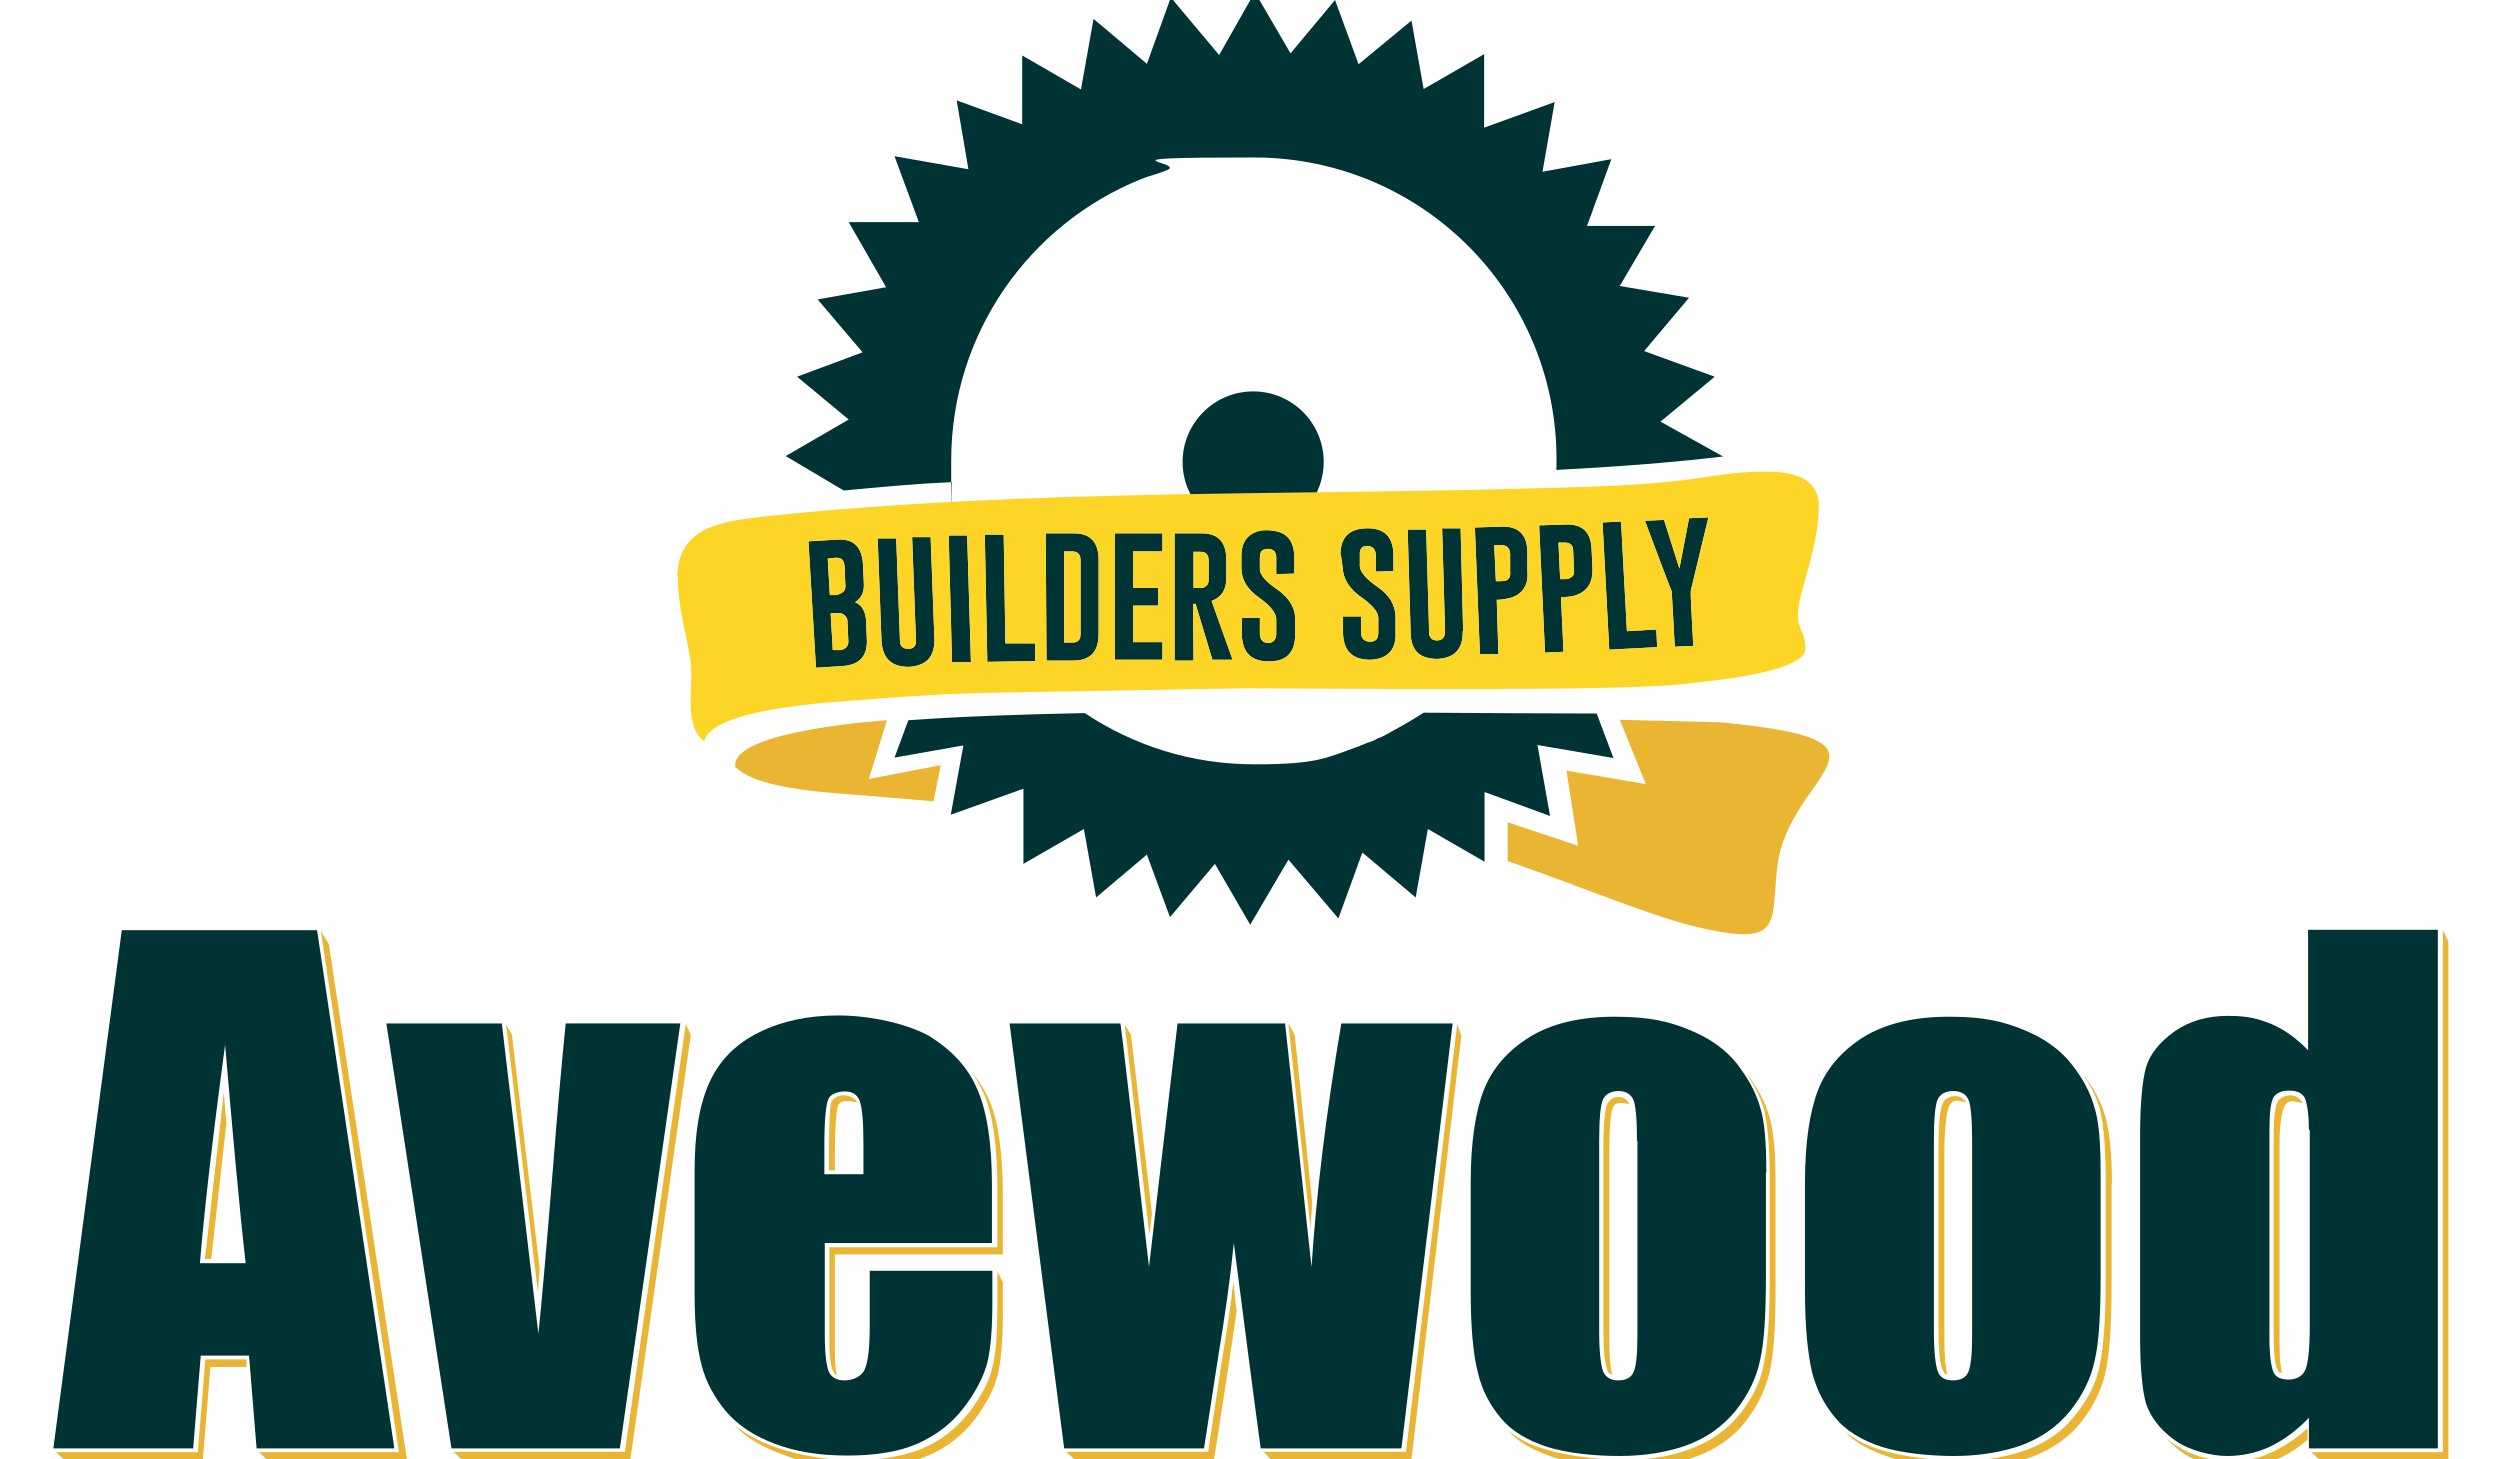
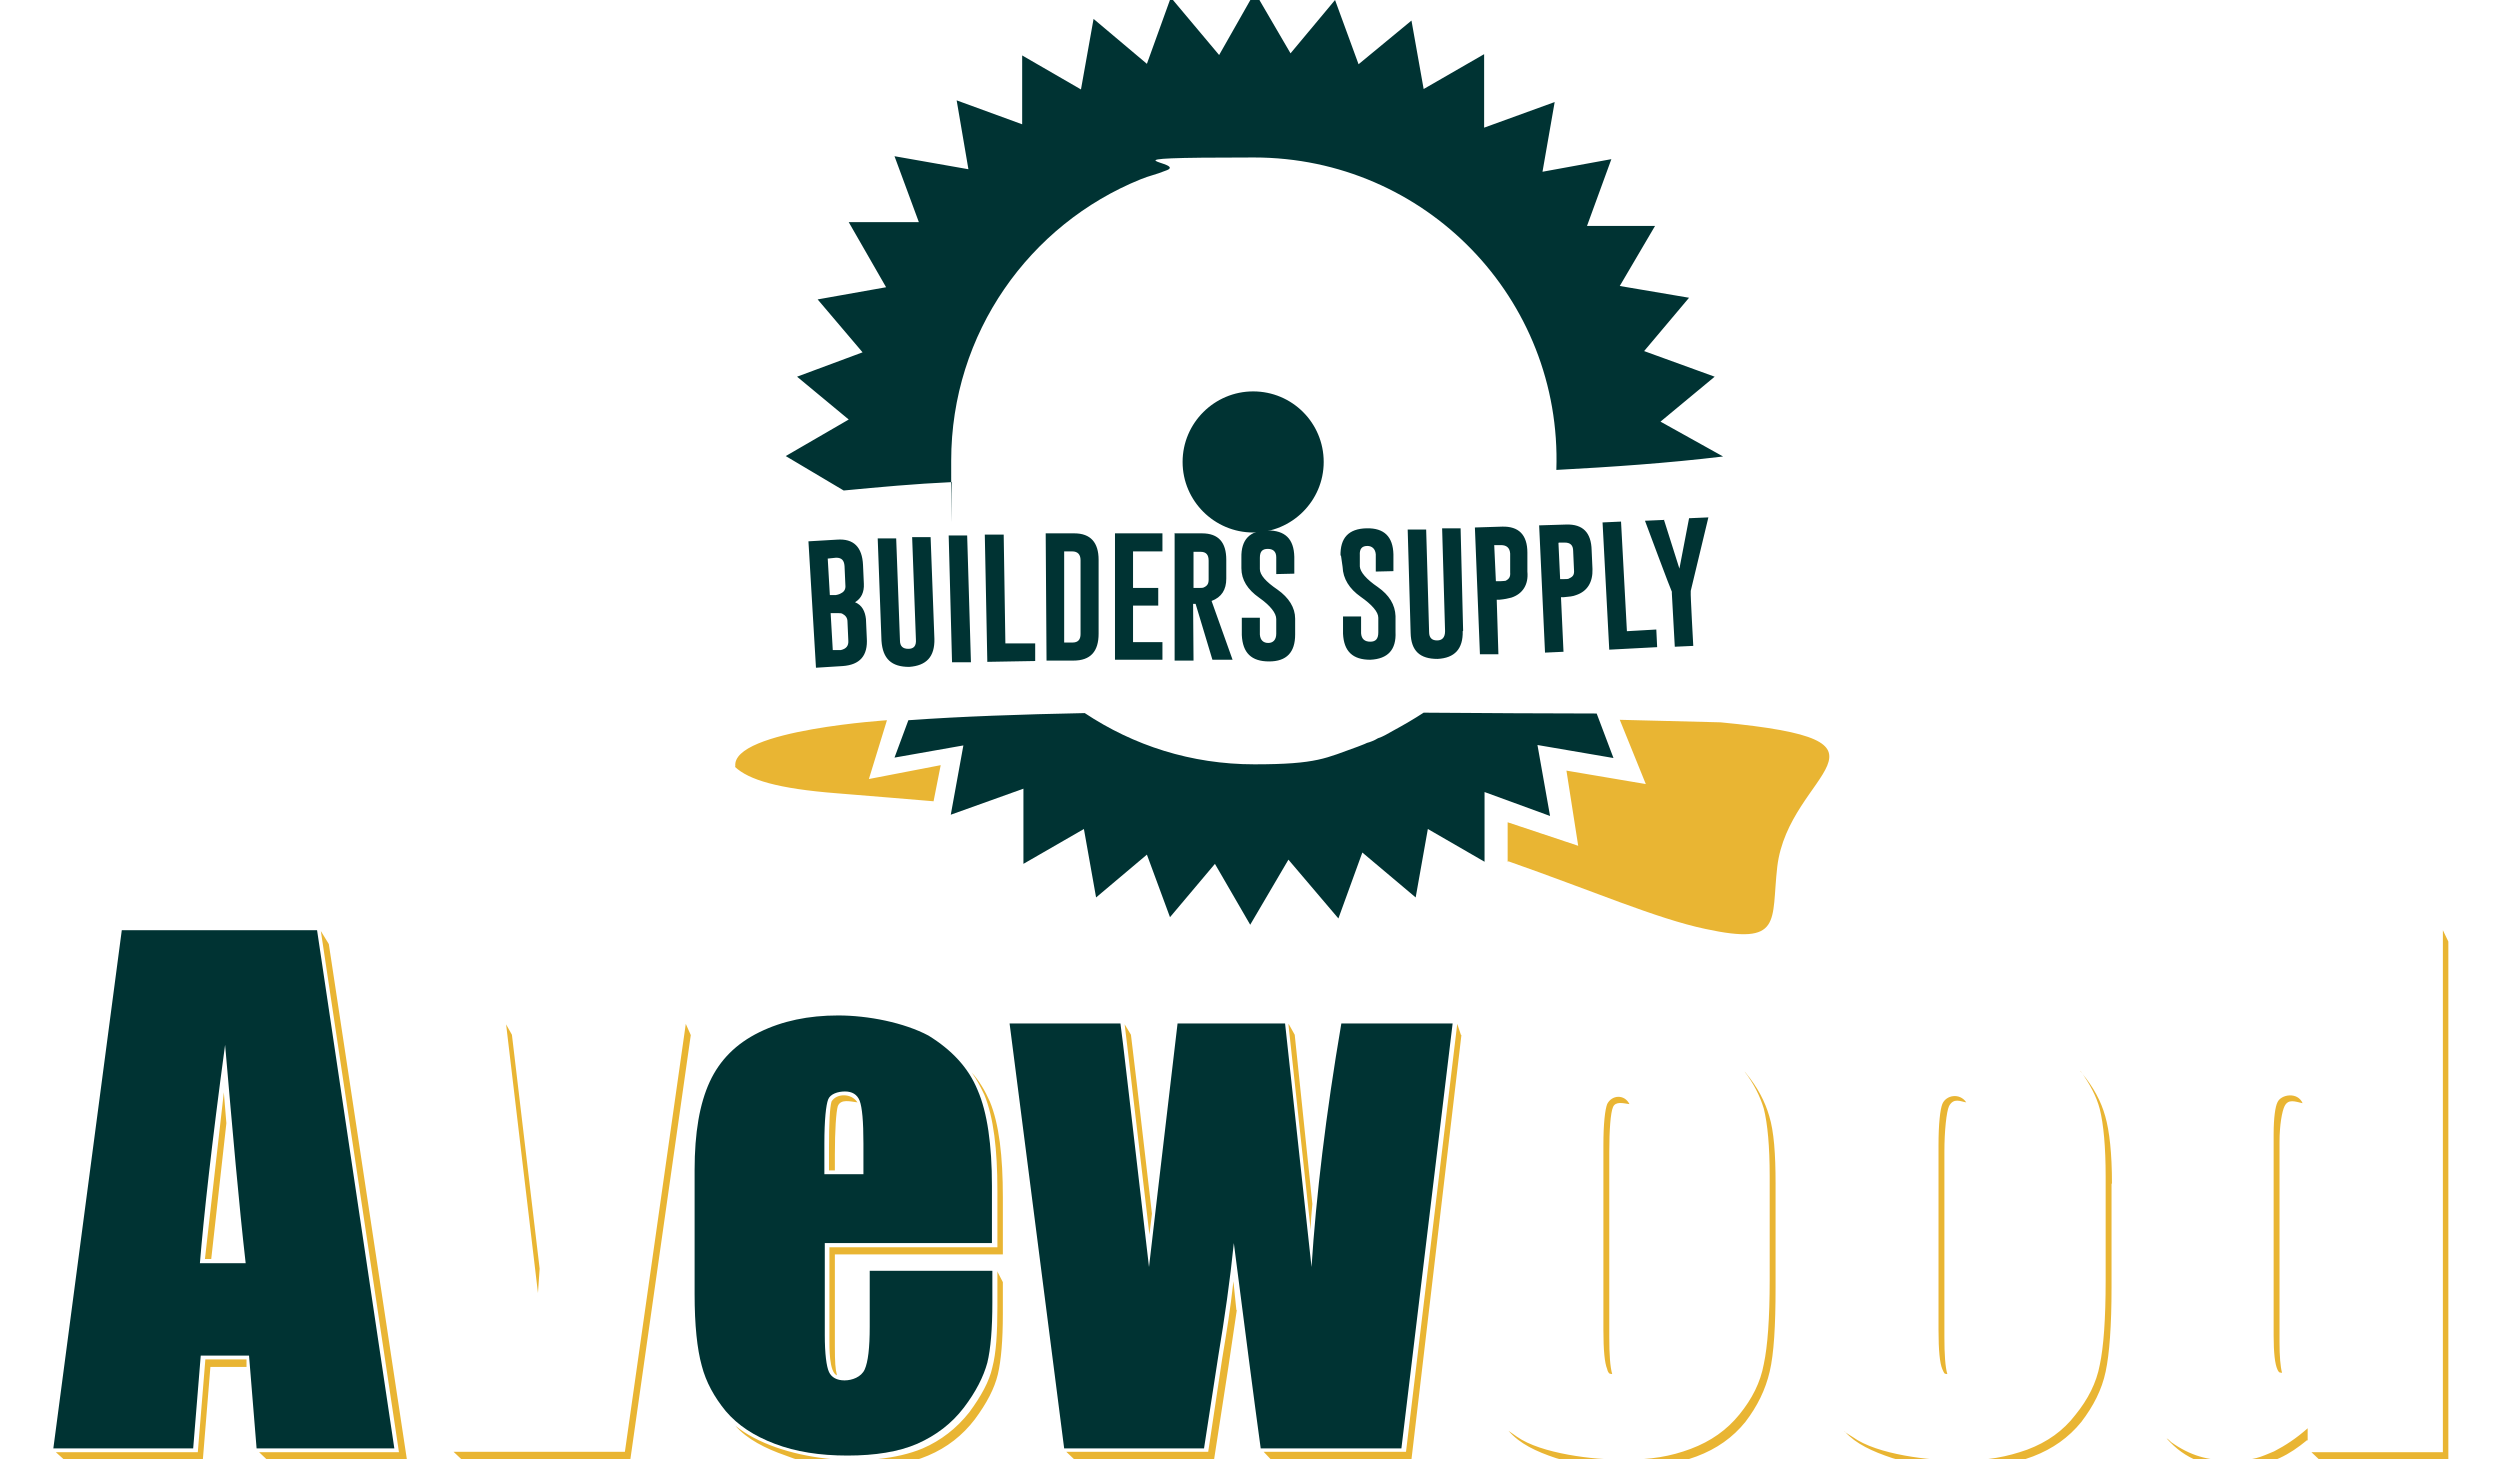
<svg xmlns="http://www.w3.org/2000/svg" version="1.1" viewBox="0 0 595.3 347.5">
  <defs>
    <style>
      .cls-1 {
        fill: #033;
      }

      .cls-1, .cls-2, .cls-3 {
        fill-rule: evenodd;
      }

      .cls-2 {
        fill: #e9b533;
      }

      .cls-3 {
        fill: #fcd526;
      }
    </style>
  </defs>
  <g>
    <g id="Layer_1">
      <path class="cls-1" d="M58.5,300.8c-1.6-14-3.1-31.2-4.9-52-3.2,23.7-5.1,41-6,52h10.9ZM75.5,221.5l18.4,123.4h-32.8l-1.8-22.1h-11.5l-1.8,22.1H12.7l16.3-123.4h46.4Z" />
      <path class="cls-1" d="M205.6,279.6v-7.3c0-5.3-.3-8.6-.9-10.2-.6-1.5-1.8-2.2-3.5-2.2s-3.5.6-4,1.9-.9,4.8-.9,10.5v7.3h9.2ZM236.3,296h-39.9v21.9c0,4.5.4,7.5,1,8.8s1.9,2,3.7,2,4-.8,4.8-2.6c.8-1.8,1.2-5.1,1.2-10.2v-13.3h29.2v7.5c0,6.3-.4,11.1-1.2,14.4-.9,3.3-2.7,6.9-5.6,10.7-2.9,3.8-6.6,6.6-11.1,8.6-4.4,1.9-10,2.8-16.6,2.8s-12.3-.9-17.3-2.8c-5-1.9-8.8-4.4-11.7-7.8-2.7-3.3-4.7-6.9-5.7-10.8-1.1-4-1.7-9.6-1.7-17.1v-29.5c0-8.9,1.2-15.8,3.6-21,2.4-5.2,6.3-9.1,11.8-11.8s11.7-4,18.8-4,15.7,1.7,21.5,4.8c5.5,3.4,9.5,7.6,11.7,13,2.3,5.3,3.4,13,3.4,22.8v13.6h0Z" />
-       <path class="cls-1" d="M389.8,271.6c0-5.1-.3-8.5-.9-9.8s-1.8-2-3.5-2-3.1.7-3.7,2c-.6,1.3-.9,4.7-.9,9.8v45.6c0,4.8.4,7.8.9,9.3.6,1.4,1.8,2.2,3.6,2.2s3.1-.6,3.7-2,.9-4.2.9-8.6v-46.4ZM420.5,279.1v24.8c0,9.1-.4,15.8-1.4,20-.9,4.3-2.8,8.2-5.8,12-3,3.7-6.8,6.4-11.5,8.2-4.8,1.7-10.1,2.6-16.2,2.6s-12.6-.7-17.3-2.2c-4.8-1.6-8.4-3.8-10.9-6.8-2.6-3.1-4.5-6.6-5.5-10.9-1.1-4.2-1.7-10.7-1.7-19.3v-25.9c0-9.4,1.1-16.8,3.1-22,2.1-5.3,5.8-9.5,11-12.7,5.2-3.2,12-4.8,20.2-4.8s12.8,1.1,17.7,3.1c5,2,8.8,4.8,11.4,8.1,2.6,3.4,4.5,6.7,5.5,10.3,1.1,3.3,1.5,8.6,1.5,15.8Z" />
-       <path class="cls-1" d="M469.6,271.6c0-5.1-.3-8.5-.9-9.8s-1.8-2-3.6-2-3.1.7-3.7,2-.9,4.7-.9,9.8v45.6c0,4.8.4,7.8.9,9.3s1.8,2.2,3.6,2.2,3.1-.6,3.7-2,.9-4.2.9-8.6v-46.4ZM500.2,279.1v24.8c0,9.1-.4,15.8-1.4,20-.9,4.3-2.8,8.2-5.8,12-3,3.7-6.8,6.4-11.5,8.2-4.8,1.7-10.2,2.6-16.2,2.6s-12.6-.7-17.3-2.2c-4.8-1.6-8.4-3.8-10.9-6.8-2.6-3.1-4.5-6.6-5.6-10.9-1-4.2-1.7-10.7-1.7-19.3v-25.9c0-9.4,1.1-16.8,3.1-22s5.8-9.5,10.9-12.7c5.3-3.2,12-4.8,20.3-4.8s12.8,1.1,17.7,3.1c5,2,8.8,4.8,11.4,8.1,2.7,3.4,4.5,6.7,5.5,10.3,1.1,3.3,1.5,8.6,1.5,15.8Z" />
-       <path class="cls-1" d="M549.8,269.2c0-3.7-.4-6.2-.9-7.6-.6-1.3-1.9-1.9-3.8-1.9s-3.1.6-3.8,1.7c-.6,1.2-.9,3.7-.9,7.6v49.5c0,4.2.4,6.8.9,8.1s1.8,1.9,3.6,1.9,3.3-.7,4-2.2,1.1-5,1.1-10.6v-46.7h-.1ZM580.5,221.5v123.4h-30.7v-7.3c-3,3.1-6,5.3-9.3,6.9-3.3,1.5-6.7,2.2-10.2,2.2s-8.9-1.2-12.5-3.8c-3.5-2.5-5.7-5.5-6.8-8.7-.9-3.3-1.4-8.6-1.4-16.1v-47.4c0-7.7.5-13.3,1.4-16.5.9-3.2,3.3-6.1,6.8-8.6,3.6-2.5,7.8-3.7,12.7-3.7s7.3.7,10.5,2c3.2,1.4,6,3.5,8.6,6.2v-28.7h30.9Z" />
      <path class="cls-1" d="M345.9,243.7l-12.2,101.2h-33.5c-1.7-12.4-3.8-28.7-6.4-48.9-.9,8.9-2.2,17.9-3.7,26.9l-3.4,22h-33.3l-13-101.2h26.4c.4,2.6,2.6,22,6.8,58,.4-3.7,2.7-23.1,6.8-58h25.6l6.3,58c1.1-16.9,3.4-36.3,7.1-58h26.6Z" />
      <path class="cls-2" d="M164.5,246.4l-14.4,101.1h-40.2l-1.9-1.8h40.8l14.5-101.9,1.2,2.7ZM120.5,243.9l1.4,2.5,6.6,55.7-.4,5.8-7.6-64.1ZM78.3,224.8l18.6,122.8h-33.3l-1.9-1.8h33.3l-18.6-124.1,1.9,3.1ZM53.9,267.5l-3.6,32.3h-1.5l4.5-39.7.6,7.3ZM58.6,325.5h-8.5l-1.8,22.1H15.3l-2-1.8h33.8l1.8-22.1h9.8v1.8ZM204.2,262.5c-1.7-.2-4-.9-4.7.9-.4,1.3-.7,5.8-.7,11.5v3.8h-1.4v-5.5c0-5.8.2-9.5.6-10.9,1.2-2,4.7-2,6.1.1ZM238.8,298.7h-40v21.9c0,3.8.1,5.3.5,6.9-1.9-.7-1.8-6.8-1.8-8.6v-21.9h40v-13.5c0-9.8-.9-17.4-3.1-22.8-.9-1.9-1.8-3.6-3-5.3,1.8,2,3.2,4.4,4.3,6.9,2.2,5.3,3.1,13,3.1,22.8v13.5ZM237.4,302.6l1.4,2.7v7.5c0,6.3-.4,11.1-1.2,14.5-.8,3.3-2.6,6.8-5.5,10.7-2.9,3.8-6.6,6.7-11.1,8.6-4.4,1.9-10,2.9-16.7,2.9s-12.2-.9-17.2-2.9c-4.9-1.7-9.2-3.9-12-7.1,10.4,8.4,32.2,10.6,44.6,5.4,4.4-1.9,8.1-4.8,11.1-8.6,2.8-3.8,4.8-7.4,5.5-10.7.9-3.4,1.2-8.2,1.2-14.4v-8.5h-.1ZM267.8,243.9l1.5,2.5c.3,2.2,1.8,15,5,42.6l-.6,5c-3.3-27.7-5.2-44.6-5.9-50.1ZM294.5,312l-2,13.5-3.4,22h-33.3l-1.9-1.8h33.8l3.3-22c1.2-7.3,1.9-11.4,2.7-18.6l.7,6.8ZM348,246.4l-11.9,101.1h-33.5l-1.7-1.8h33.9l12.2-101.9.9,2.7ZM306.9,243.9l1.4,2.5,4.2,40.3c-.2,2.2-.4,4.2-.4,6.2l-5.3-49ZM387.9,262.9c-1.4-.2-3.2-.7-3.8.7-.6,1.3-.9,5.6-.9,10.7v44.1c0,4.1.2,7.1.7,8.8-.2,0-.4-.1-.6-.1-.3-.2-.5-.6-.6-1.1-.6-1.4-.9-4.5-.9-9.3v-44c0-5.2.4-8.5.9-9.8,1.1-2.2,4.1-2.4,5.3,0ZM422.8,281.9v24.7c0,9.1-.4,15.8-1.4,20-1,4.3-2.9,8.2-5.8,12-3,3.7-6.8,6.4-11.6,8.2s-10.1,2.6-16.2,2.6-12.6-.7-17.3-2.2c-4.8-1.6-8.6-3.4-11.3-6.5h0c.6.4,1.3.9,2,1.4,5.8,4.1,18.4,5.5,25.2,5.5s11.4-.8,16.2-2.6,8.6-4.5,11.6-8.2c3-3.7,5-7.6,5.8-12,.9-4.2,1.4-10.9,1.4-19.9v-24.8c0-7.1-.5-12.5-1.4-16.1-.9-3-2.4-6-4.7-9,.1.2.4.4.5.6,2.7,3.3,4.5,6.7,5.5,10.2,1.1,3.6,1.5,8.9,1.5,16.1ZM502.8,281.9v24.7c0,9.1-.5,15.8-1.4,20-.9,4.3-2.9,8.2-5.8,12-3,3.7-6.8,6.4-11.5,8.2s-10.2,2.6-16.2,2.6-12.7-.7-17.3-2.2c-4.8-1.6-8.7-3.4-11.3-6.3h-.1c.6.4,1.3.9,2,1.3,5.8,4.2,18.4,5.6,25.3,5.6s11.4-.9,16.2-2.6c4.8-1.8,8.6-4.5,11.5-8.3,3-3.7,5-7.6,5.8-11.9.9-4.2,1.4-10.9,1.4-20v-24.8c0-7.1-.5-12.5-1.4-16.1-.8-3.1-2.4-6-4.6-9.1,0,.3.4.4.4.6,2.7,3.3,4.5,6.6,5.5,10.2,1,3.5,1.6,8.8,1.6,16ZM468.2,262.5c-1.3-.2-3-1.2-4.1.9-.6,1.3-1.1,5.8-1.1,10.9v44.1c0,4.1.2,7.1.7,8.8-.3,0-.4-.1-.6-.1-.2-.2-.4-.6-.6-1.1-.6-1.4-.9-4.5-.9-9.3v-44c0-5.2.4-8.5.9-9.8.9-2.2,4.2-2.7,5.7-.4ZM549.4,342.9c-2.2,1.8-4.2,3.2-6.6,4.3-3.3,1.5-6.6,2.2-10.2,2.2-6.9,0-12.2-1.8-16.7-6.9.4.2.7.5,1.1.9,4.5,3.2,8.7,4.4,14.3,4.4s7-.9,10.2-2.2c2.7-1.4,5.3-3.1,8-5.5v2.9h-.1ZM548.3,262.7c-1.8-.4-3.4-1.1-4.3.7-.6,1.2-1.2,4.5-1.2,8.5v47.7c0,3.3.2,5.8.6,7.3-.3,0-.4-.1-.6-.1-.3-.2-.4-.5-.5-.7-.6-1.3-.9-4-.9-8.1v-47.9c0-4,.4-6.6.9-7.6.8-1.9,4.8-2.6,6,.2ZM583,224.2v123.4h-30.7l-1.9-1.8h31.3v-124.3l1.3,2.7Z" />
-       <path class="cls-1" d="M162,243.7l-14.4,101.2h-40.1l-15.5-101.2h27.5l8.7,73.9c.6-5.5,1.8-18.9,3.5-39.8.9-11.7,1.9-23,3-34.1h27.4Z" />
      <path class="cls-1" d="M298.4,93.2c9.3,0,16.8,7.5,16.8,16.8s-7.6,16.8-16.8,16.8-16.8-7.5-16.8-16.8,7.6-16.8,16.8-16.8h0ZM331.9,173.9c2.4-1.3,4.8-2.7,7.1-4.2,15,.1,29.2.2,41.2.2l4,10.6-18.1-3.1,3,16.9-15.6-5.7v16.6l-13.5-7.8-2.9,16.3-12.7-10.7-5.7,15.7-11.9-14-9.1,15.5-8.4-14.5-10.7,12.7-5.5-14.9-12.1,10.2-2.9-16.3-14.4,8.3v-17.9l-17.3,6.2,3-16.5-16.4,2.9,3.3-8.9c12.5-.9,26.9-1.4,42-1.7,11.6,7.7,25.3,12.2,40.4,12.2s17-1.5,24.6-4.2c.7-.3,1.4-.5,2.2-.9.8-.2,1.8-.6,2.6-1.1,1.3-.4,2.5-1.2,3.8-1.9ZM298.9-1.7l8.4,14.4,10.6-12.7,5.6,15.3,12.6-10.4,2.9,16.3,14.4-8.3v17.5l16.8-6.1-2.9,16.6,16.4-3-5.8,15.9h16.2l-8.4,14.3,16.5,2.8-10.7,12.7,16.8,6.1-12.9,10.7,14.9,8.3c-13.3,1.6-26.6,2.5-39.7,3.2,1.4-40.8-31.2-74.4-72-74.4s-14.5,1.1-21.2,3.2c-2.2.9-3.6,1.1-5.8,2-26.4,10.7-45.1,36.6-45.1,67s0,3.4.2,5.1c-8.8.4-17.4,1.2-25.8,2l-13.8-8.2,15-8.7-12.3-10.2,15.6-5.8-10.7-12.6,16.3-2.9-8.9-15.5h16.7l-5.8-15.7,17.6,3.1-2.8-16.4,15.6,5.7V13.2l14,8.1,3-16.8,12.7,10.7,5.7-15.8,11.5,13.7,8.4-14.8Z" />
      <path class="cls-2" d="M175,182.6h0c3.3,3.1,10.2,5.2,24.3,6.3,10.7.9,15,1.2,23,1.9l1.7-8.6-17.1,3.3,4.3-14c1.7-.1-37.2,2.2-36.1,11h0ZM359.2,205.1c19.7,6.9,35.4,13.7,46.9,16.1,18.5,4,15.6-1.7,17.1-14.8,2.7-22.8,33.5-29.9-13.5-34.4l-24-.6,6.2,15.3-18.9-3.2,2.8,17.9-16.8-5.6v9.4Z" />
      <path class="cls-1" d="M396.2,123.7l3.7,11.7,2.3-12,4.6-.2-4.2,17.5v.4c-.1,0,.6,12.7.6,12.7l-4.4.2-.7-12.7v-.4c-.1,0-6.4-16.9-6.4-16.9l4.6-.2ZM383.2,154.8l-1.6-30.4,4.4-.2,1.4,26.1,7-.4.2,4.2-11.4.6ZM371.1,129.3l.4,8.6h.9c.6,0,1.1,0,1.3-.2.9-.4,1.2-.9,1.1-2l-.2-4.5c0-1.4-.7-2-2-2h-1.4ZM366.5,125.1l6.5-.2c3.9-.1,5.9,1.9,6,6.1l.2,4.5c.1,3.1-1.2,5.3-3.9,6.2-.7.3-1.7.4-2.9.5h-.7l.6,13-4.4.2-1.4-30.3ZM355.8,129.7l.4,8.7h1c.6,0,1.1-.1,1.3-.1.8-.4,1.2-.9,1.1-2v-4.5c-.1-1.4-.9-2-2.2-2h-1.6ZM351.3,125.6l6.4-.2c3.9-.1,6,1.9,6,6.2v4.5c.3,3.1-1.1,5.3-3.8,6.2-.7.2-1.7.4-2.8.5h-.7l.4,13h-4.4c0,0-1.2-30.2-1.2-30.2ZM348.3,150.3c.1,4.2-1.9,6.4-6,6.6-4.2,0-6.3-1.9-6.4-6.2l-.7-24.6h4.4c0-.1.7,24.4.7,24.4,0,1.4.7,2,1.9,2s1.9-.7,1.9-2.2l-.7-24.5h4.4c0-.1.6,24.4.6,24.4ZM319.2,132.4c-.1-4.3,1.9-6.5,6.2-6.6,4.2-.1,6.3,2,6.4,6.2v4c.1,0-4.2.1-4.2.1v-4.1c-.1-1.3-.9-2-2-2h0c-1.3,0-1.9.7-1.8,2.2v2.7c.1,1.3,1.5,3,4.3,4.9,2.7,1.9,4.1,4.2,4.2,6.9v3.8c.2,4.2-1.8,6.4-6,6.6-4.2,0-6.3-2-6.5-6.2v-4.1c0,0,4.3,0,4.3,0v4c.1,1.4.9,2,2.2,2s1.9-.7,1.9-2.2v-3.5c0-1.4-1.5-3.1-4.2-5-2.7-1.9-4.2-4.3-4.3-7.1l-.4-2.8ZM295.6,132.8c-.1-4.3,2-6.5,6.2-6.5,4.2,0,6.3,2,6.4,6.3v4c.1,0-4.3.1-4.3.1v-4c0-1.4-.8-2-2-2h0c-1.3,0-1.9.6-1.9,2.1v2.7c0,1.4,1.4,3,4.2,4.9,2.7,1.9,4.2,4.3,4.2,6.9v3.8c0,4.2-2,6.4-6.2,6.4s-6.3-2-6.5-6.3v-4.1c0,0,4.3,0,4.3,0v4c.1,1.4.9,2,2,2s1.9-.7,1.9-2.2v-3.5c0-1.4-1.4-3.2-4.1-5.1-2.7-1.9-4.2-4.2-4.2-7v-2.7ZM284.2,131.3v8.7h1.1c.6,0,1.1,0,1.3-.1.9-.4,1.2-.9,1.2-1.9v-4.5c0-1.4-.6-2.1-1.9-2.1h-1.7ZM279.8,127h6.4c4,0,5.8,2.2,5.8,6.3v4.5c0,2.6-1.1,4.4-3.5,5.3l5,14h-4.8l-4-13.3h-.6c0,.1.1,13.5.1,13.5h-4.5v-30.4ZM265.5,127h11.3v4.3h-7v8.7h6v4.2h-6v8.7h7v4.2h-11.3v-30.2ZM253.4,131.3v21.7h2c1.3,0,1.9-.7,1.9-2v-17.6c0-1.4-.7-2.1-2-2.1h-1.9ZM249,127h6.8c3.9,0,5.8,2.2,5.8,6.3v17.6c0,4.2-1.9,6.4-6,6.4h-6.4l-.2-30.4ZM235.1,157.6l-.6-30.3h4.5c0-.1.4,25.9.4,25.9h7.1c0-.1,0,4.2,0,4.2l-11.4.2ZM225.9,127.5h4.4c0-.1.9,30.2.9,30.2h-4.5c0,.1-.8-30.2-.8-30.2ZM222.5,152.1c.1,4.3-1.9,6.4-6,6.7-4.2,0-6.3-1.9-6.6-6.2l-.9-24.4h4.4c0-.1.9,24.3.9,24.3,0,1.4.7,2,2,2s1.9-.7,1.8-2.2l-.9-24.4h4.4c0,0,.9,24.2.9,24.2ZM197.8,146.1l.5,8.7h1.9c1.3-.3,1.9-1,1.8-2.3l-.2-4.5c0-.9-.5-1.5-1.3-1.9-.3-.1-.6-.1-1.4-.1h-1.3ZM197.1,133l.5,8.7h1.4c.6-.1,1.1-.3,1.2-.4.9-.4,1.2-1.1,1.1-2l-.2-4.5c-.1-1.4-.7-2-2-2l-1.9.2ZM192.5,128.9l6.8-.4c4-.3,6,1.8,6.2,6l.2,4.5c.1,2-.6,3.5-2.1,4.4,1.7.7,2.4,2.2,2.6,4l.2,4.5c.3,4.3-1.7,6.4-5.7,6.7l-6.4.4-1.8-30.2Z" />
-       <path class="cls-3" d="M161.4,137.6c0,6.6,2,13.4,3,19.4.9,6.4-1.8,15.8,3.3,19.5,1.8-7.8,30.1-9.3,38.4-9.9,14.8-1.2,23.7-1.6,38.1-1.8,17.5-.2,35.3-.7,52.8-.9,17.6,0,91.2.9,105.4-1.2,3-.4,27.5-2.4,27.5-8.2s-3.6-4.2-.6-14.5c.6-2.1,1-3.7,1.6-5.8,1.4-5.7,2.2-8.9,2.2-14.6-.6-4.5-3.8-7.3-12.5-7.3-14,0-13.5,3-49,3.8-63,2-126.1.2-188.8,6.8-9.9,1.2-21.5,2-21.5,14.6h0ZM396.2,123.7l3.7,11.7,2.3-12,4.6-.2-4.2,17.5v.4c-.1,0,.6,12.7.6,12.7l-4.4.2-.7-12.7v-.4c-.1,0-6.4-16.9-6.4-16.9l4.6-.2ZM383.2,154.8l-1.6-30.4,4.4-.2,1.4,26.1,7-.4.2,4.2-11.4.6ZM371.1,129.3l.4,8.6h.9c.6,0,1.1,0,1.3-.2.9-.4,1.2-.9,1.1-2l-.2-4.5c0-1.4-.7-2-2-2h-1.4ZM366.5,125.1l6.5-.2c3.9-.1,5.9,1.9,6,6.1l.2,4.5c.1,3.1-1.2,5.3-3.9,6.2-.7.3-1.7.4-2.9.5h-.7l.6,13-4.4.2-1.4-30.3ZM355.8,129.7l.4,8.7h1c.6,0,1.1-.1,1.3-.1.8-.4,1.2-.9,1.1-2v-4.5c-.1-1.4-.9-2-2.2-2h-1.6ZM351.3,125.6l6.4-.2c3.9-.1,6,1.9,6,6.2v4.5c.3,3.1-1.1,5.3-3.8,6.2-.7.2-1.7.4-2.8.5h-.7l.4,13h-4.4c0,0-1.2-30.2-1.2-30.2ZM348.3,150.3c.1,4.2-1.9,6.4-6,6.6-4.2,0-6.3-1.9-6.4-6.2l-.7-24.6h4.4c0-.1.7,24.4.7,24.4,0,1.4.7,2,1.9,2s1.9-.7,1.9-2.2l-.7-24.5h4.4c0-.1.6,24.4.6,24.4ZM319.2,132.4c-.1-4.3,1.9-6.5,6.2-6.6,4.2-.1,6.3,2,6.4,6.2v4c.1,0-4.2.1-4.2.1v-4.1c-.1-1.3-.9-2-2-2h0c-1.3,0-1.9.7-1.8,2.2v2.7c.1,1.3,1.5,3,4.3,4.9,2.7,1.9,4.1,4.2,4.2,6.9v3.8c.2,4.2-1.8,6.4-6,6.6-4.2,0-6.3-2-6.5-6.2v-4.1c0,0,4.3,0,4.3,0v4c.1,1.4.9,2,2.2,2s1.9-.7,1.9-2.2v-3.5c0-1.4-1.5-3.1-4.2-5-2.7-1.9-4.2-4.3-4.3-7.1l-.4-2.8ZM295.6,132.8c-.1-4.3,2-6.5,6.2-6.5,4.2,0,6.3,2,6.4,6.3v4c.1,0-4.3.1-4.3.1v-4c0-1.4-.8-2-2-2h0c-1.3,0-1.9.6-1.9,2.1v2.7c0,1.4,1.4,3,4.2,4.9,2.7,1.9,4.2,4.3,4.2,6.9v3.8c0,4.2-2,6.4-6.2,6.4s-6.3-2-6.5-6.3v-4.1c0,0,4.3,0,4.3,0v4c.1,1.4.9,2,2,2s1.9-.7,1.9-2.2v-3.5c0-1.4-1.4-3.2-4.1-5.1-2.7-1.9-4.2-4.2-4.2-7v-2.7ZM284.2,131.3v8.7h1.1c.6,0,1.1,0,1.3-.1.9-.4,1.2-.9,1.2-1.9v-4.5c0-1.4-.6-2.1-1.9-2.1h-1.7ZM279.8,127h6.4c4,0,5.8,2.2,5.8,6.3v4.5c0,2.6-1.1,4.4-3.5,5.3l5,14h-4.8l-4-13.3h-.6c0,.1.1,13.5.1,13.5h-4.5v-30.4ZM265.5,127h11.3v4.3h-7v8.7h6v4.2h-6v8.7h7v4.2h-11.3v-30.2ZM253.4,131.3v21.7h2c1.3,0,1.9-.7,1.9-2v-17.6c0-1.4-.7-2.1-2-2.1h-1.9ZM249,127h6.8c3.9,0,5.8,2.2,5.8,6.3v17.6c0,4.2-1.9,6.4-6,6.4h-6.4l-.2-30.4ZM235.1,157.6l-.6-30.3h4.5c0-.1.4,25.9.4,25.9h7.1c0-.1,0,4.2,0,4.2l-11.4.2ZM225.9,127.5h4.4c0-.1.9,30.2.9,30.2h-4.5c0,.1-.8-30.2-.8-30.2ZM222.5,152.1c.1,4.3-1.9,6.4-6,6.7-4.2,0-6.3-1.9-6.6-6.2l-.9-24.4h4.4c0-.1.9,24.3.9,24.3,0,1.4.7,2,2,2s1.9-.7,1.8-2.2l-.9-24.4h4.4c0,0,.9,24.2.9,24.2ZM197.8,146.1l.5,8.7h1.9c1.3-.3,1.9-1,1.8-2.3l-.2-4.5c0-.9-.5-1.5-1.3-1.9-.3-.1-.6-.1-1.4-.1h-1.3ZM197.1,133l.5,8.7h1.4c.6-.1,1.1-.3,1.2-.4.9-.4,1.2-1.1,1.1-2l-.2-4.5c-.1-1.4-.7-2-2-2l-1.9.2ZM192.5,128.9l6.8-.4c4-.3,6,1.8,6.2,6l.2,4.5c.1,2-.6,3.5-2.1,4.4,1.7.7,2.4,2.2,2.6,4l.2,4.5c.3,4.3-1.7,6.4-5.7,6.7l-6.4.4-1.8-30.2Z" />
    </g>
  </g>
</svg>